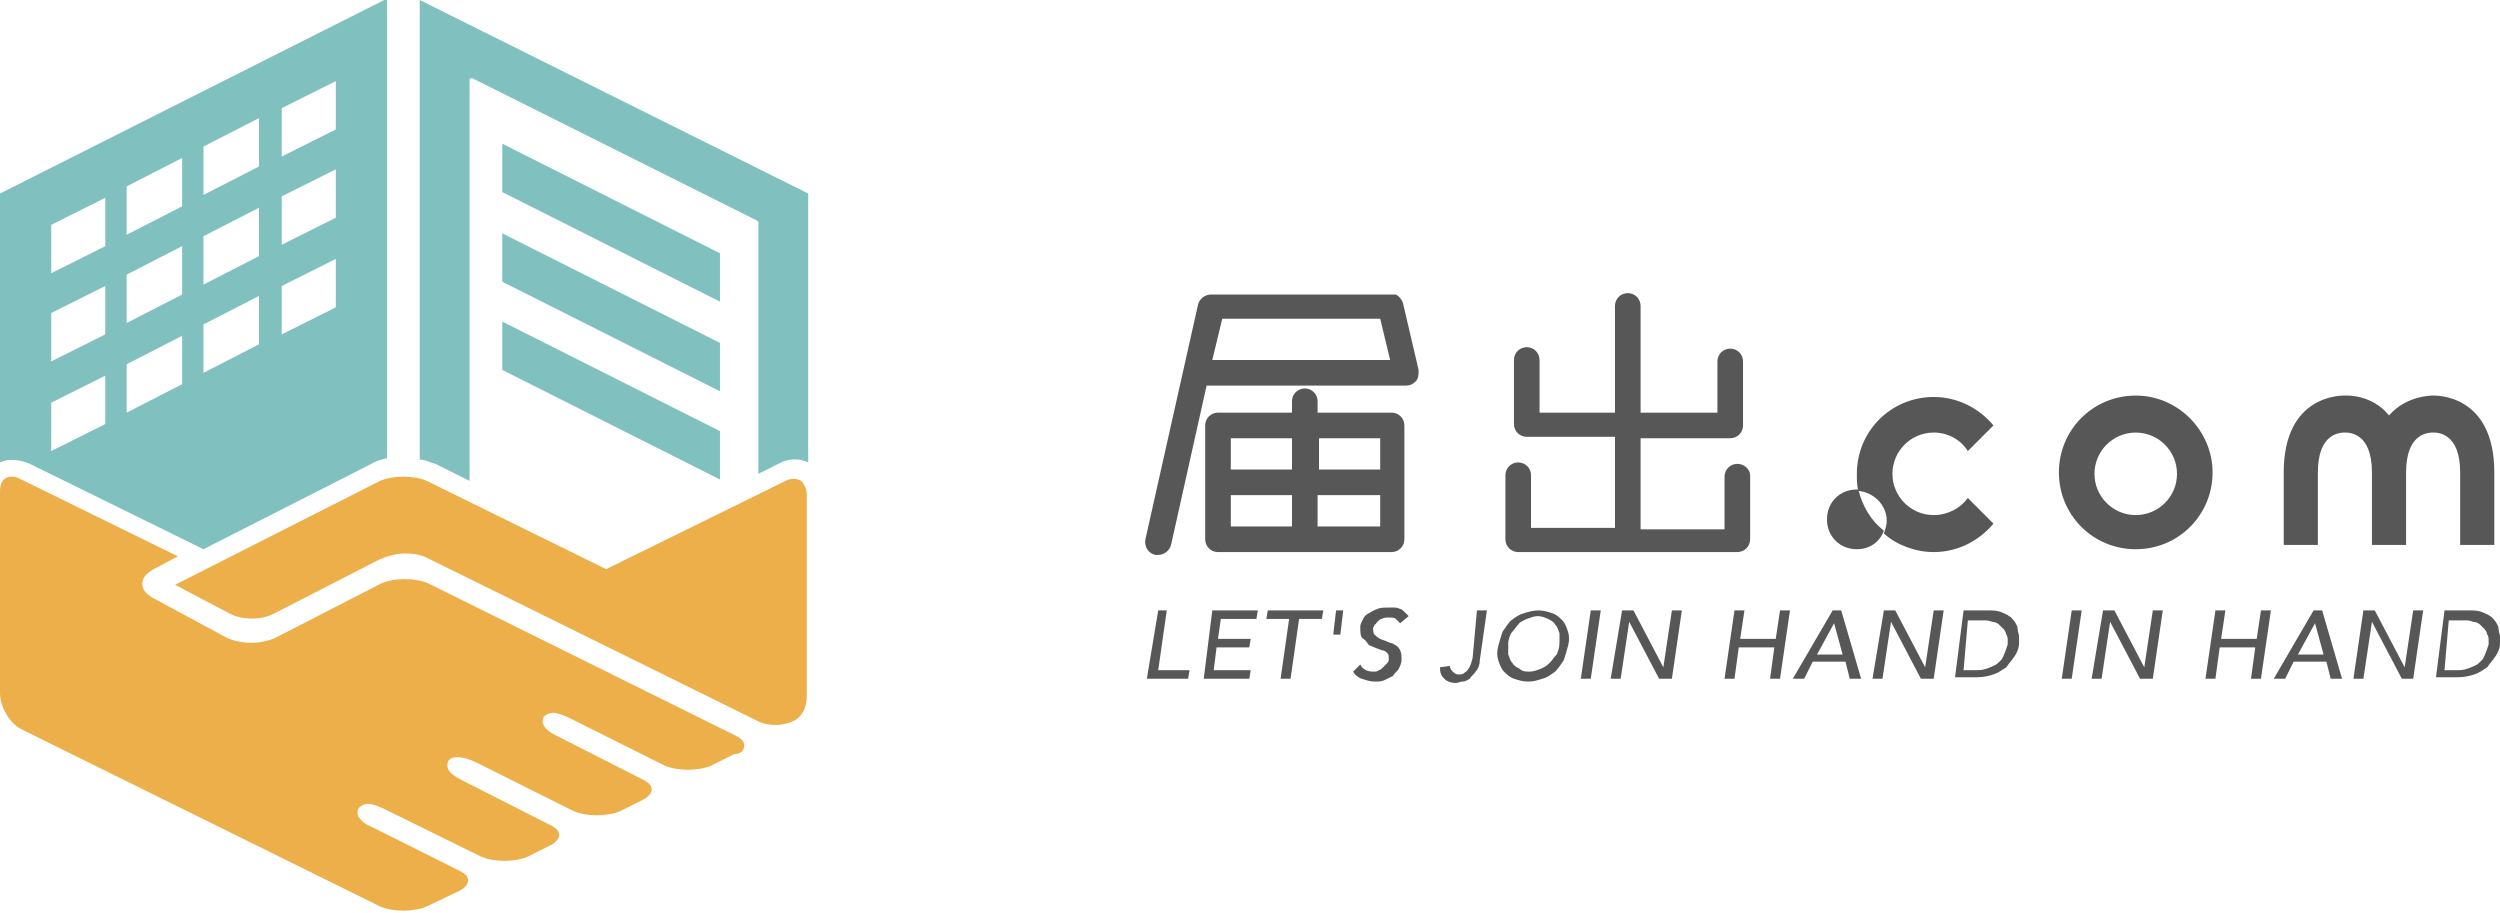
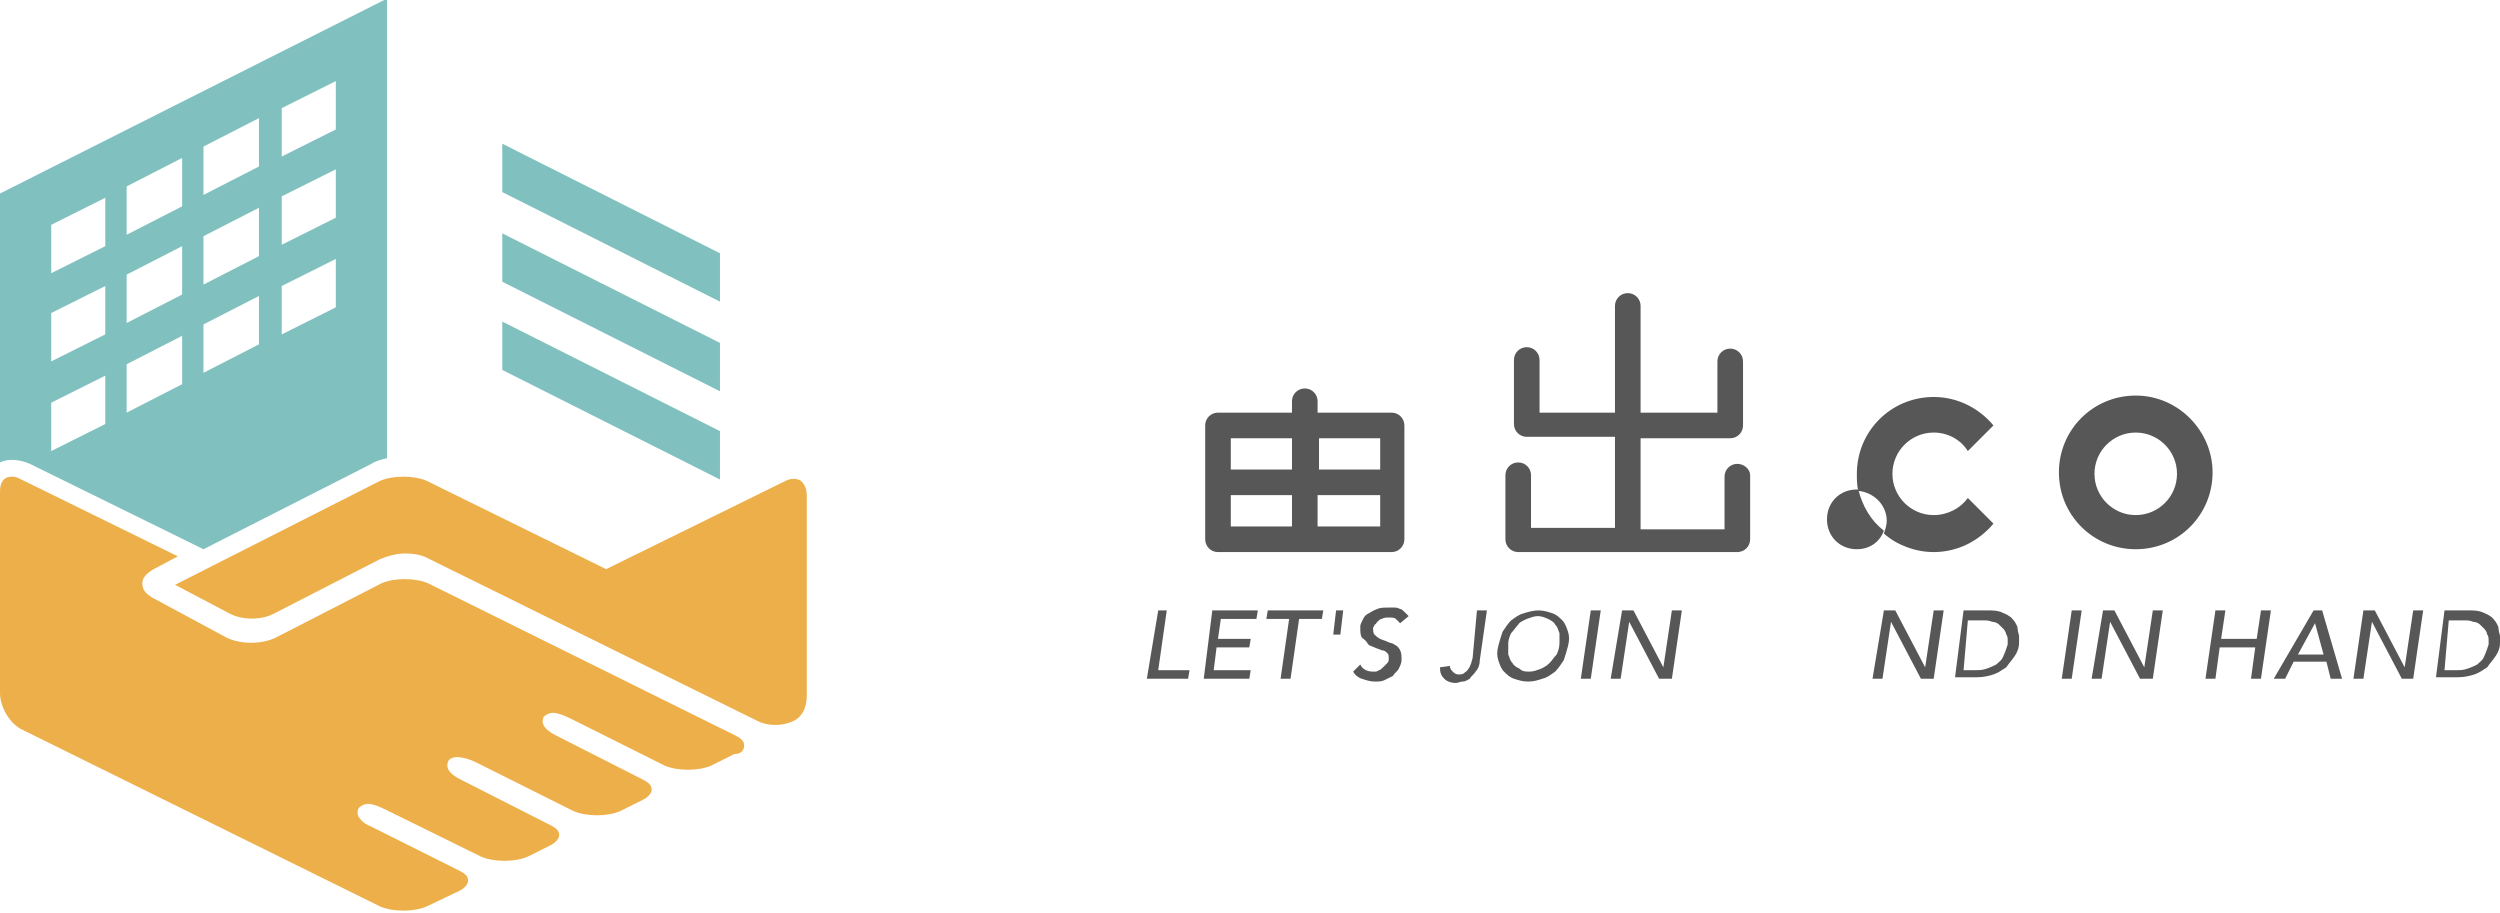
<svg xmlns="http://www.w3.org/2000/svg" version="1.1" id="レイヤー_1" x="0px" y="0px" viewBox="0 0 175.7 64.2" style="enable-background:new 0 0 175.7 64.2;" xml:space="preserve">
  <style type="text/css">
	.st0{fill:none;stroke:#9B9B9C;stroke-width:3.068;stroke-miterlimit:10;}
	.st1{fill:#1397AB;}
	.st2{fill:#A08776;}
	.st3{fill:#FFFFFF;}
	.st4{fill:none;stroke:#FFFFFF;stroke-width:0.682;stroke-linecap:round;stroke-linejoin:round;stroke-miterlimit:10;}
	.st5{fill-rule:evenodd;clip-rule:evenodd;fill:#FAA5BD;}
	.st6{fill:#FAA5BD;}
	.st7{fill:#F7F7F8;}
	.st8{fill:#AD714D;}
	.st9{fill:#FDEEE6;}
	.st10{fill:none;stroke:#231815;stroke-width:1.971;stroke-linecap:round;stroke-miterlimit:10;}
	.st11{fill:#231815;}
	.st12{fill:none;stroke:#231815;stroke-width:1.899;stroke-linecap:round;stroke-miterlimit:10;}
	.st13{fill:#C0E5F9;}
	.st14{fill:#1192AE;}
	.st15{fill:#C0E5F9;stroke:#231815;stroke-width:1.986;stroke-linecap:round;stroke-miterlimit:10;}
	.st16{fill:none;stroke:#231815;stroke-width:1.986;stroke-linecap:round;stroke-miterlimit:10;}
	.st17{fill:none;stroke:#231815;stroke-width:1.986;stroke-linecap:round;stroke-linejoin:round;stroke-miterlimit:10;}
	.st18{fill:#90B2DB;}
	.st19{fill:none;stroke:#231815;stroke-width:2.8;stroke-linecap:round;stroke-miterlimit:10;}
	.st20{fill:none;stroke:#231815;stroke-width:2.8;stroke-linecap:round;stroke-linejoin:round;stroke-miterlimit:10;}
	.st21{fill:#20A464;}
	.st22{fill:#F3D021;}
	.st23{fill:#1B8FA1;stroke:#FFFFFF;stroke-width:1.669;stroke-miterlimit:10;}
	.st24{fill:#98CCC3;stroke:#FFFFFF;stroke-width:0.477;stroke-miterlimit:10;}
	.st25{fill:#EDAF4A;}
	.st26{fill:#80C1BF;}
	.st27{fill:#DBE9F5;}
	.st28{fill:#FCE8E1;}
	.st29{fill:#B4B4B5;}
	.st30{fill:#738DA7;}
	.st31{fill:#CAA782;}
	.st32{fill:#888988;}
	.st33{fill:none;stroke:#585757;stroke-width:0.752;stroke-linecap:round;stroke-linejoin:round;stroke-miterlimit:10;}
	.st34{fill:none;stroke:#585757;stroke-width:0.752;stroke-linejoin:round;stroke-miterlimit:10;}
	.st35{fill:#FFFFFF;stroke:#585757;stroke-width:0.752;stroke-linejoin:round;stroke-miterlimit:10;}
	.st36{fill:#585757;}
	.st37{fill:none;stroke:#585757;stroke-width:0.752;stroke-linecap:round;stroke-miterlimit:10;}
	.st38{fill:#FFFFFF;stroke:#585757;stroke-width:0.752;stroke-linecap:round;stroke-linejoin:round;stroke-miterlimit:10;}
	.st39{fill:#1B8FA1;stroke:#FFFFFF;stroke-width:0.25;stroke-miterlimit:10;}
	.st40{fill:#98CCC3;stroke:#FFFFFF;stroke-width:0.25;stroke-miterlimit:10;}
	.st41{fill:#EDAF4A;stroke:#FFFFFF;stroke-width:0.25;stroke-miterlimit:10;}
	.st42{fill:#80C1BF;stroke:#FFFFFF;stroke-width:0.25;stroke-miterlimit:10;}
	.st43{fill:#80C1BF;stroke:#FFFFFF;stroke-width:0.25;stroke-linecap:round;stroke-linejoin:round;stroke-miterlimit:10;}
	.st44{fill:#1B8FA1;stroke:#FFFFFF;stroke-width:0.159;stroke-linecap:round;stroke-linejoin:round;stroke-miterlimit:10;}
	.st45{fill:#98CCC3;stroke:#FFFFFF;stroke-width:4.544991e-02;stroke-linecap:round;stroke-linejoin:round;stroke-miterlimit:10;}
	.st46{fill:none;stroke:#585757;stroke-width:0.588;stroke-linecap:round;stroke-linejoin:round;stroke-miterlimit:10;}
	.st47{fill:none;}
	.st48{fill:#C2D1DF;}
	.st49{fill:#F0C183;}
	.st50{fill:#CEA88F;}
	.st51{fill:#ADABC4;}
	.st52{fill:#8FB9D5;}
	.st53{fill:#E2B2B2;}
	.st54{fill:#9FBEA4;}
	.st55{fill:#D9CB7D;}
	.st56{fill:url(#SVGID_1_);}
	.st57{fill:#4B8CCA;}
	.st58{fill:#9E9E9F;}
	.st59{fill:#5DBEB3;}
	.st60{fill:url(#SVGID_00000173155708968532887990000012207143606277077647_);}
	.st61{fill:#DBC2A7;}
	.st62{fill:#7F7D7D;}
	.st63{fill:url(#SVGID_00000167390995286254877660000004698873103442875527_);}
	.st64{fill:#51452B;}
	.st65{fill:#D1B99F;}
	.st66{fill:#E4C9AB;}
	.st67{fill:#656161;}
	.st68{fill:url(#SVGID_00000169519579988299738920000007862762908075028882_);}
	.st69{fill:url(#SVGID_00000047019869185465380020000016888570106267621014_);}
	.st70{fill:#66563A;}
	.st71{fill:none;stroke:#51452B;stroke-width:0.126;stroke-linecap:round;stroke-linejoin:round;stroke-miterlimit:10;}
	.st72{fill:none;stroke:#51452B;stroke-width:0.251;stroke-linecap:round;stroke-linejoin:round;stroke-miterlimit:10;}
	.st73{fill:none;stroke:#51452B;stroke-width:0.754;stroke-linecap:round;stroke-linejoin:round;stroke-miterlimit:10;}
	.st74{fill:#E2E2E2;}
	.st75{fill:#599EBD;}
	.st76{fill:#F2F2F2;}
	.st77{fill:#5094B1;}
	.st78{fill:url(#SVGID_00000093866824702270559600000001947815206151605420_);}
	.st79{fill:url(#SVGID_00000009588523029110189630000009177232575369731773_);}
	.st80{fill:#262626;}
	.st81{fill:#E2D0BB;}
	.st82{fill:#57809F;}
	.st83{fill:#2C3E78;}
	.st84{fill:#0D0D0D;}
	.st85{fill:none;stroke:#51452B;stroke-width:0.502;stroke-linecap:round;stroke-linejoin:round;stroke-miterlimit:10;}
	.st86{fill:url(#SVGID_00000057150646990047757890000017451730984983260351_);}
	.st87{fill:#07355B;}
	.st88{fill:#0E1C3B;}
	.st89{fill:url(#SVGID_00000082357662104199672650000012566242175891277451_);}
	.st90{fill:url(#SVGID_00000082350991060126062750000003868999438221790627_);}
	.st91{fill:url(#SVGID_00000162313018671305913680000001037826901800602295_);}
	.st92{fill:#DDB7C8;}
	.st93{fill:#C494AA;}
	.st94{fill:#EA8973;}
	
		.st95{clip-path:url(#SVGID_00000144316991947377680430000016844537680340741006_);fill:none;stroke:#EDD07B;stroke-width:9.686;stroke-miterlimit:10;}
	
		.st96{clip-path:url(#SVGID_00000144316991947377680430000016844537680340741006_);fill:none;stroke:#BEBEBE;stroke-width:9.686;stroke-miterlimit:10;}
	
		.st97{clip-path:url(#SVGID_00000144316991947377680430000016844537680340741006_);fill:none;stroke:#469CCF;stroke-width:9.686;stroke-miterlimit:10;}
	
		.st98{clip-path:url(#SVGID_00000144316991947377680430000016844537680340741006_);fill:none;stroke:#ECAB8D;stroke-width:9.686;stroke-miterlimit:10;}
	
		.st99{clip-path:url(#SVGID_00000144316991947377680430000016844537680340741006_);fill:none;stroke:#FFFFFF;stroke-width:0.277;stroke-miterlimit:10;}
	.st100{opacity:0.7;fill:#FFFFFF;stroke:#FFFFFF;stroke-width:0.566;stroke-miterlimit:10;}
	.st101{fill:#78A9AD;stroke:#78A9AD;stroke-width:0.566;stroke-miterlimit:10;}
	.st102{opacity:0.7;fill:#D85754;stroke:#D85754;stroke-width:0.566;stroke-miterlimit:10;}
	.st103{fill:none;stroke:#231815;stroke-width:1.92;stroke-linecap:round;stroke-miterlimit:10;}
	.st104{fill:none;stroke:#231815;stroke-width:2.206;stroke-linecap:round;stroke-miterlimit:10;}
	.st105{fill:url(#SVGID_00000154396088961546518520000014590817483400910516_);}
	.st106{fill:url(#SVGID_00000025427690080057581900000008511822355889573800_);}
	.st107{fill:url(#SVGID_00000178886615956561833550000006816297912506526869_);}
	.st108{fill:#414042;}
	.st109{fill:url(#SVGID_00000081612306175733151210000011693446728075006597_);}
	.st110{fill:url(#SVGID_00000158738901543721725420000018220582332050662827_);}
	.st111{fill:url(#SVGID_00000046335645780880831520000016914316571295622529_);}
	.st112{fill:url(#SVGID_00000152954331375867879620000001545713545061765563_);}
	.st113{fill:url(#SVGID_00000047033844210904828960000010627166710117359279_);}
	.st114{fill:url(#SVGID_00000071537192056951147420000012529911350460977794_);}
	.st115{fill:url(#SVGID_00000069369083118939293310000008596746018978343604_);}
	.st116{fill:url(#SVGID_00000010309427509498319210000010739884518326532767_);}
	.st117{fill:url(#SVGID_00000060004389895329516760000004136706432421158807_);}
	.st118{fill:url(#SVGID_00000137115231160448049780000005601483117730179237_);}
	.st119{fill:url(#SVGID_00000071555652507479655130000005497251927750134206_);}
	.st120{fill:url(#SVGID_00000109031754204384191950000016334554210655928456_);}
	.st121{fill:url(#SVGID_00000077326595353720720620000007391858266848102029_);}
	.st122{fill:url(#SVGID_00000092425870509714599530000014715705013413202863_);}
	.st123{fill:url(#SVGID_00000038392414293763485370000004638695301508147589_);}
	.st124{fill:none;stroke:#202021;stroke-width:3;stroke-linecap:round;stroke-miterlimit:10;}
	.st125{fill:#221714;}
	.st126{fill:#040000;}
	.st127{fill:#1B8FA1;stroke:#FFFFFF;stroke-width:2.332;stroke-miterlimit:10;}
	.st128{fill:#98CCC3;stroke:#FFFFFF;stroke-width:0.666;stroke-miterlimit:10;}
	.st129{fill:#00A0B6;}
	.st130{fill-rule:evenodd;clip-rule:evenodd;fill:#E31E20;}
	.st131{fill-rule:evenodd;clip-rule:evenodd;fill:#FFFFFF;}
	.st132{fill:#49B1B2;}
	.st133{fill:#211613;}
	.st134{clip-path:url(#SVGID_00000093873806413797216860000012448210777012287882_);}
	.st135{fill:url(#SVGID_00000091003851973095425910000017282865337621150634_);}
	.st136{fill:url(#SVGID_00000039839600164550493610000015290319677136421793_);}
	.st137{fill:url(#SVGID_00000159465728523829921710000010819807638222194621_);}
	.st138{fill:none;stroke:#51452B;stroke-width:0.129;stroke-linecap:round;stroke-linejoin:round;stroke-miterlimit:10;}
	.st139{fill:none;stroke:#51452B;stroke-width:0.258;stroke-linecap:round;stroke-linejoin:round;stroke-miterlimit:10;}
	.st140{fill:none;stroke:#51452B;stroke-width:0.774;stroke-linecap:round;stroke-linejoin:round;stroke-miterlimit:10;}
	.st141{fill:url(#SVGID_00000182515817601707469210000001925555884315761049_);}
	.st142{fill:url(#SVGID_00000096049572049376002400000015469749496496504987_);}
	.st143{fill:none;stroke:#51452B;stroke-width:0.516;stroke-linecap:round;stroke-linejoin:round;stroke-miterlimit:10;}
	.st144{fill:url(#SVGID_00000147936623388341195640000011900221013155522225_);}
	.st145{fill:url(#SVGID_00000140014108969978160760000000692546947017782201_);}
	.st146{fill:url(#SVGID_00000034055263970345958780000010329889111873326993_);}
	.st147{fill:url(#SVGID_00000043418382279741772650000011392026364002361016_);}
	.st148{fill:none;stroke:#231815;stroke-width:1.313;stroke-linecap:round;stroke-miterlimit:10;}
	.st149{fill:#4C4948;}
</style>
  <g>
    <g>
      <g>
        <g>
          <g>
            <path class="st25" d="M56.7,48.9l0-14.1c0-0.5-0.2-0.8-0.4-1c-0.3-0.2-0.7-0.2-1.1,0L42.6,40L30,33.8c-0.9-0.4-2.4-0.4-3.3,0       l-14.4,7.3l3.8,2c0.9,0.5,2.3,0.5,3.2,0l7.4-3.8c0.5-0.2,1.1-0.4,1.8-0.4c0.6,0,1.2,0.1,1.7,0.4l23.1,11.4       c0.6,0.3,1.7,0.4,2.6-0.1C56.4,50.3,56.7,49.7,56.7,48.9z" />
            <path class="st25" d="M52.3,52.4c0-0.3-0.2-0.5-0.6-0.7L30.1,41c-0.9-0.4-2.4-0.4-3.3,0l-7.4,3.8c-1,0.5-2.5,0.5-3.5,0       l-5.2-2.8c-0.5-0.3-0.7-0.6-0.7-1c0-0.4,0.3-0.7,0.8-1l1.7-0.9l-11-5.4c-0.2-0.1-0.4-0.2-0.6-0.2c-0.2,0-0.3,0-0.5,0.1       c-0.3,0.2-0.4,0.5-0.4,1l0,14.1c0,1,0.7,2.2,1.6,2.6l25.1,12.4c0.9,0.4,2.4,0.4,3.3,0l2.3-1.1c0.4-0.2,0.6-0.5,0.6-0.7       c0-0.3-0.2-0.5-0.6-0.7l-6.2-3.1c-0.5-0.2-0.7-0.4-0.9-0.7c-0.1-0.2-0.1-0.4,0-0.6c0.1-0.1,0.3-0.3,0.7-0.3       c0.3,0,0.8,0.2,1.2,0.4l6.7,3.3c0.9,0.4,2.4,0.4,3.3,0l1.6-0.8c0.4-0.2,0.6-0.5,0.6-0.7c0-0.3-0.2-0.5-0.6-0.7l-6.3-3.2       c-0.8-0.4-1.1-0.8-0.9-1.3c0.2-0.4,1-0.4,2,0.1l6.8,3.4c0.9,0.4,2.4,0.4,3.3,0l1.6-0.8c0.4-0.2,0.6-0.5,0.6-0.7       c0-0.3-0.2-0.5-0.6-0.7l-6.1-3.1c-0.8-0.4-1.1-0.8-0.9-1.3c0.1-0.1,0.3-0.3,0.7-0.3c0.3,0,0.8,0.2,1.2,0.4l6.6,3.3       c0.9,0.4,2.4,0.4,3.3,0l1.6-0.8C52.1,53,52.3,52.7,52.3,52.4z" />
          </g>
          <polygon class="st26" points="50.6,21.2 35.3,13.5 35.3,10.1 50.6,17.8     " />
          <polygon class="st26" points="50.6,27.5 35.3,19.8 35.3,16.4 50.6,24.1     " />
          <polygon class="st26" points="50.6,33.7 35.3,26 35.3,22.6 50.6,30.3     " />
          <g>
-             <path class="st26" d="M30.6,32.6l2.4,1.2l0-28.2c0,0,0-0.1,0.1-0.1c0,0,0.1,0,0.1,0l20,10c0,0,0.1,0.1,0.1,0.1l0,17.7l1.4-0.7       c0.7-0.4,1.5-0.4,2.1-0.1l0-18.9L29.5,0l0,32.3C29.9,32.3,30.2,32.5,30.6,32.6z" />
            <path class="st26" d="M2.1,32.6l12.2,6l11.8-6c0.3-0.2,0.7-0.3,1.1-0.4l0-32.3L0,13.6l0,18.9C0.6,32.2,1.4,32.3,2.1,32.6z        M19.8,7.6l3.8-1.9l0,3.4L19.8,11L19.8,7.6z M19.8,13.8l3.8-1.9l0,3.4l-3.8,1.9L19.8,13.8z M19.8,20.1l3.8-1.9l0,3.4l-3.8,1.9       L19.8,20.1z M14.3,10.3l3.9-2l0,3.4l-3.9,2L14.3,10.3z M14.3,16.6l3.9-2l0,3.4l-3.9,2L14.3,16.6z M14.3,22.8l3.9-2l0,3.4       l-3.9,2L14.3,22.8z M8.9,13.1l3.9-2l0,3.4l-3.9,2L8.9,13.1z M8.9,19.3l3.9-2l0,3.4l-3.9,2L8.9,19.3z M8.9,25.6l3.9-2l0,3.4       l-3.9,2L8.9,25.6z M3.6,15.8l3.8-1.9l0,3.4l-3.8,1.9L3.6,15.8z M3.6,22l3.8-1.9l0,3.4l-3.8,1.9L3.6,22z M3.6,28.3l3.8-1.9       l0,3.4l-3.8,1.9L3.6,28.3z" />
          </g>
        </g>
      </g>
    </g>
    <g>
      <g>
        <g>
          <path class="st36" d="M81.4,42.9H82l-0.6,4.2h2.2l-0.1,0.6h-2.2h-0.7L81.4,42.9z" />
          <path class="st36" d="M85.2,42.9h0.7h2.5l-0.1,0.6h-2.5l-0.2,1.4h2.3l-0.1,0.6h-2.3l-0.2,1.6h2.6l-0.1,0.6h-2.6h-0.6L85.2,42.9z      " />
          <path class="st36" d="M90.6,43.5H89l0.1-0.6h1.6h0.7h1.6l-0.1,0.6h-1.6l-0.6,4.2H90L90.6,43.5z" />
          <path class="st36" d="M94.2,44.6h-0.5l0.2-1.7h0.5L94.2,44.6z" />
          <path class="st36" d="M95.6,46.7c0.1,0.2,0.2,0.3,0.4,0.4c0.2,0.1,0.4,0.1,0.6,0.1c0.1,0,0.2,0,0.3-0.1c0.1,0,0.2-0.1,0.3-0.2      c0.1-0.1,0.2-0.2,0.3-0.3c0.1-0.1,0.1-0.2,0.1-0.3c0-0.2,0-0.3-0.1-0.4c-0.1-0.1-0.2-0.2-0.4-0.2c-0.2-0.1-0.3-0.1-0.5-0.2      c-0.2-0.1-0.4-0.1-0.5-0.3s-0.3-0.3-0.4-0.4c-0.1-0.2-0.1-0.4-0.1-0.8c0-0.1,0.1-0.3,0.2-0.5c0.1-0.2,0.2-0.3,0.4-0.4      c0.2-0.1,0.3-0.2,0.6-0.3c0.2-0.1,0.5-0.1,0.8-0.1c0.1,0,0.3,0,0.4,0c0.1,0,0.2,0,0.4,0.1c0.1,0,0.2,0.1,0.3,0.2      c0.1,0.1,0.2,0.2,0.3,0.3l-0.6,0.5c-0.1-0.1-0.2-0.2-0.3-0.3c-0.1-0.1-0.3-0.1-0.5-0.1c-0.2,0-0.3,0-0.5,0.1      c-0.1,0-0.2,0.1-0.3,0.2c-0.1,0.1-0.1,0.2-0.2,0.2c0,0.1-0.1,0.2-0.1,0.2c0,0.2,0,0.4,0.1,0.5c0.1,0.1,0.2,0.2,0.4,0.3      c0.2,0.1,0.3,0.1,0.5,0.2s0.4,0.1,0.5,0.2c0.2,0.1,0.3,0.2,0.4,0.4c0.1,0.2,0.1,0.4,0.1,0.7c0,0.2-0.1,0.4-0.2,0.6      c-0.1,0.2-0.3,0.3-0.4,0.5c-0.2,0.1-0.4,0.2-0.6,0.3c-0.2,0.1-0.4,0.1-0.7,0.1c-0.3,0-0.6-0.1-0.9-0.2c-0.3-0.1-0.5-0.3-0.6-0.5      L95.6,46.7z" />
          <path class="st36" d="M103.8,42.9h0.7l-0.5,3.5c0,0.3-0.1,0.6-0.3,0.8c-0.1,0.2-0.3,0.3-0.4,0.5c-0.2,0.1-0.3,0.2-0.5,0.2      c-0.2,0-0.3,0.1-0.5,0.1c-0.3,0-0.6-0.1-0.8-0.3c-0.2-0.2-0.3-0.4-0.3-0.8l0.7-0.1c0,0.2,0.1,0.3,0.2,0.4      c0.1,0.1,0.2,0.2,0.4,0.2c0.2,0,0.3,0,0.4-0.1c0.1-0.1,0.2-0.1,0.3-0.3c0.1-0.1,0.1-0.2,0.2-0.4c0-0.1,0.1-0.3,0.1-0.4      L103.8,42.9z" />
          <path class="st36" d="M107.4,47.9c-0.4,0-0.7-0.1-1-0.2c-0.3-0.1-0.5-0.3-0.7-0.5c-0.2-0.2-0.3-0.5-0.4-0.8      c-0.1-0.3-0.1-0.6,0-1c0.1-0.4,0.2-0.7,0.3-1c0.2-0.3,0.4-0.6,0.6-0.8c0.3-0.2,0.5-0.4,0.9-0.5c0.3-0.1,0.7-0.2,1-0.2      c0.4,0,0.7,0.1,1,0.2c0.3,0.1,0.5,0.3,0.7,0.5c0.2,0.2,0.3,0.5,0.4,0.8c0.1,0.3,0.1,0.6,0,1c-0.1,0.4-0.2,0.7-0.3,1      c-0.2,0.3-0.4,0.6-0.6,0.8c-0.3,0.2-0.5,0.4-0.9,0.5C108.1,47.8,107.8,47.9,107.4,47.9z M107.5,47.2c0.3,0,0.5-0.1,0.8-0.2      c0.2-0.1,0.4-0.2,0.6-0.4c0.2-0.2,0.3-0.4,0.5-0.6c0.1-0.2,0.2-0.5,0.2-0.8c0-0.3,0-0.5,0-0.7c-0.1-0.2-0.1-0.4-0.3-0.6      c-0.1-0.2-0.3-0.3-0.5-0.4c-0.2-0.1-0.5-0.2-0.7-0.2c-0.3,0-0.5,0.1-0.8,0.2c-0.2,0.1-0.5,0.2-0.6,0.4c-0.2,0.2-0.3,0.4-0.5,0.6      c-0.1,0.2-0.2,0.5-0.2,0.7c0,0.3,0,0.5,0,0.8c0.1,0.2,0.1,0.4,0.3,0.6c0.1,0.2,0.3,0.3,0.5,0.4C107,47.2,107.2,47.2,107.5,47.2z      " />
          <path class="st36" d="M111.8,42.9h0.7l-0.7,4.8h-0.7L111.8,42.9z" />
          <path class="st36" d="M114,42.9h0.6h0.2l2.1,4h0l0.6-4h0.7l-0.7,4.8h-0.7h-0.2l-2.1-4h0l-0.6,4h-0.7L114,42.9z" />
-           <path class="st36" d="M121.9,42.9h0.7l-0.3,2h2.5l0.3-2h0.7l-0.7,4.8h-0.7l0.3-2.2h-2.5l-0.3,2.2h-0.7L121.9,42.9z" />
-           <path class="st36" d="M128.8,42.9h0.6l1.4,4.8H130l-0.3-1.2h-2.3l-0.6,1.2H126L128.8,42.9z M129.5,46l-0.6-2.2h0l-1.2,2.2H129.5      z" />
          <path class="st36" d="M132.4,42.9h0.6h0.2l2.1,4h0l0.6-4h0.7l-0.7,4.8h-0.7h-0.2l-2.1-4h0l-0.6,4h-0.7L132.4,42.9z" />
          <path class="st36" d="M138,42.9h0.6h1.1c0.3,0,0.6,0,0.9,0.1c0.2,0.1,0.5,0.2,0.6,0.3c0.2,0.1,0.3,0.3,0.4,0.4      c0.1,0.2,0.2,0.3,0.2,0.5s0.1,0.4,0.1,0.5c0,0.2,0,0.3,0,0.5c0,0.3-0.1,0.6-0.3,0.9c-0.2,0.3-0.4,0.5-0.6,0.8      c-0.3,0.2-0.6,0.4-0.9,0.5c-0.3,0.1-0.7,0.2-1.2,0.2h-0.9h-0.6L138,42.9z M138,47.1h0.8c0.3,0,0.5,0,0.8-0.1      c0.3-0.1,0.5-0.2,0.7-0.3c0.2-0.2,0.4-0.3,0.5-0.6c0.1-0.2,0.2-0.5,0.3-0.8c0-0.1,0-0.2,0-0.3c0-0.1,0-0.3-0.1-0.4      c0-0.1-0.1-0.3-0.2-0.4c-0.1-0.1-0.2-0.2-0.3-0.3c-0.1-0.1-0.3-0.2-0.5-0.2c-0.2-0.1-0.4-0.1-0.7-0.1h-1L138,47.1z" />
          <path class="st36" d="M145.6,42.9h0.7l-0.7,4.8h-0.7L145.6,42.9z" />
          <path class="st36" d="M147.8,42.9h0.6h0.2l2.1,4h0l0.6-4h0.7l-0.7,4.8h-0.7h-0.2l-2.1-4h0l-0.6,4h-0.7L147.8,42.9z" />
          <path class="st36" d="M155.7,42.9h0.7l-0.3,2h2.5l0.3-2h0.7l-0.7,4.8h-0.7l0.3-2.2H156l-0.3,2.2H155L155.7,42.9z" />
          <path class="st36" d="M162.6,42.9h0.6l1.4,4.8h-0.8l-0.3-1.2h-2.3l-0.6,1.2h-0.8L162.6,42.9z M163.3,46l-0.6-2.2h0l-1.2,2.2      H163.3z" />
          <path class="st36" d="M166.1,42.9h0.6h0.2l2.1,4h0l0.6-4h0.7l-0.7,4.8H169h-0.2l-2.1-4h0l-0.6,4h-0.7L166.1,42.9z" />
          <path class="st36" d="M171.8,42.9h0.6h1.1c0.3,0,0.6,0,0.9,0.1c0.2,0.1,0.5,0.2,0.6,0.3c0.2,0.1,0.3,0.3,0.4,0.4      c0.1,0.2,0.2,0.3,0.2,0.5c0,0.2,0.1,0.4,0.1,0.5c0,0.2,0,0.3,0,0.5c0,0.3-0.1,0.6-0.3,0.9c-0.2,0.3-0.4,0.5-0.6,0.8      c-0.3,0.2-0.6,0.4-0.9,0.5c-0.3,0.1-0.7,0.2-1.2,0.2h-0.9h-0.6L171.8,42.9z M171.8,47.1h0.8c0.3,0,0.5,0,0.8-0.1      c0.3-0.1,0.5-0.2,0.7-0.3c0.2-0.2,0.4-0.3,0.5-0.6c0.1-0.2,0.2-0.5,0.3-0.8c0-0.1,0-0.2,0-0.3c0-0.1,0-0.3-0.1-0.4      c0-0.1-0.1-0.3-0.2-0.4c-0.1-0.1-0.2-0.2-0.3-0.3c-0.1-0.1-0.3-0.2-0.5-0.2c-0.2-0.1-0.4-0.1-0.7-0.1h-1L171.8,47.1z" />
        </g>
        <g>
          <path class="st36" d="M97.8,29h-5.2v-0.8c0-0.5-0.4-0.9-0.9-0.9s-0.9,0.4-0.9,0.9V29h-5.2c-0.5,0-0.9,0.4-0.9,0.9v8      c0,0.5,0.4,0.9,0.9,0.9h12.2c0.5,0,0.9-0.4,0.9-0.9v-8C98.7,29.4,98.3,29,97.8,29z M97,30.8V33h-4.3v-2.2H97z M90.8,30.8V33      h-4.3v-2.2H90.8z M86.5,34.8h4.3V37h-4.3V34.8z M92.6,37v-2.2H97V37H92.6z" />
          <path class="st36" d="M122.1,32.6c-0.5,0-0.9,0.4-0.9,0.9v3.7h-5.9v-6.4h6.3c0.5,0,0.9-0.4,0.9-0.9v-4.5c0-0.5-0.4-0.9-0.9-0.9      s-0.9,0.4-0.9,0.9V29h-5.4v-7.5c0-0.5-0.4-0.9-0.9-0.9s-0.9,0.4-0.9,0.9V29h-5.3v-3.7c0-0.5-0.4-0.9-0.9-0.9s-0.9,0.4-0.9,0.9      v4.5c0,0.5,0.4,0.9,0.9,0.9h6.2v6.4h-5.9v-3.7c0-0.5-0.4-0.9-0.9-0.9s-0.9,0.4-0.9,0.9v4.5c0,0.5,0.4,0.9,0.9,0.9h15.4      c0.5,0,0.9-0.4,0.9-0.9v-4.5C123,33,122.6,32.6,122.1,32.6z" />
-           <path class="st36" d="M98.6,21.3c-0.1-0.3-0.3-0.5-0.5-0.6c0,0,0,0,0,0c0,0-0.1,0-0.1,0c0,0,0,0,0,0c0,0-0.1,0-0.1,0      c0,0,0,0-0.1,0H85.1c-0.4,0-0.8,0.3-0.9,0.7l-3.7,16.5c-0.1,0.5,0.2,1,0.7,1.1c0.1,0,0.1,0,0.2,0c0.4,0,0.8-0.3,0.9-0.7      l2.5-11.2h14c0.3,0,0.5-0.1,0.7-0.3c0.2-0.2,0.2-0.5,0.2-0.8L98.6,21.3z M85.2,25.3l0.7-2.9H97l0.7,2.9H85.2z" />
        </g>
        <path class="st36" d="M150.1,27.8c-3,0-5.4,2.4-5.4,5.4c0,3,2.4,5.4,5.4,5.4c3,0,5.4-2.4,5.4-5.4     C155.5,30.3,153.1,27.8,150.1,27.8z M150.1,36.2c-1.6,0-2.9-1.3-2.9-2.9c0-1.6,1.3-2.9,2.9-2.9c1.6,0,2.9,1.3,2.9,2.9     C153,34.9,151.7,36.2,150.1,36.2z" />
        <g>
          <path class="st36" d="M130.6,34.4c0,0-0.1,0-0.1,0c-1.2,0-2.1,0.9-2.1,2.1s0.9,2.1,2.1,2.1c0.9,0,1.6-0.5,1.9-1.3      C131.5,36.6,130.9,35.6,130.6,34.4z" />
          <path class="st36" d="M135.9,36.2c-1.6,0-2.9-1.3-2.9-2.9c0-1.6,1.3-2.9,2.9-2.9c1,0,1.9,0.5,2.4,1.3l1.8-1.8      c-1-1.2-2.5-2-4.2-2c-3,0-5.4,2.4-5.4,5.4c0,0.4,0,0.8,0.1,1.2c1.1,0.1,2,1,2,2.1c0,0.3-0.1,0.6-0.2,0.9      c0.9,0.8,2.2,1.3,3.5,1.3c1.7,0,3.2-0.8,4.2-2l-1.8-1.8C137.8,35.7,136.9,36.2,135.9,36.2z" />
        </g>
-         <path class="st36" d="M175.3,33.2c0-5.5-4.1-5.4-4.3-5.4c-0.1,0-1.9,0-3.1,1.4c-1.2-1.5-3-1.4-3.1-1.4c-0.2,0-4.3-0.1-4.3,5.4h0     v5.1h2.4v-5.1h0c0-2.8,1.6-2.8,1.9-2.8c0.3,0,1.9,0,1.9,2.8h0v5.1h0h2.4h0v-5.1h0c0-2.8,1.6-2.8,1.9-2.8c0.3,0,1.9,0,1.9,2.8h0     v5.1h2.4L175.3,33.2L175.3,33.2z" />
      </g>
    </g>
  </g>
</svg>